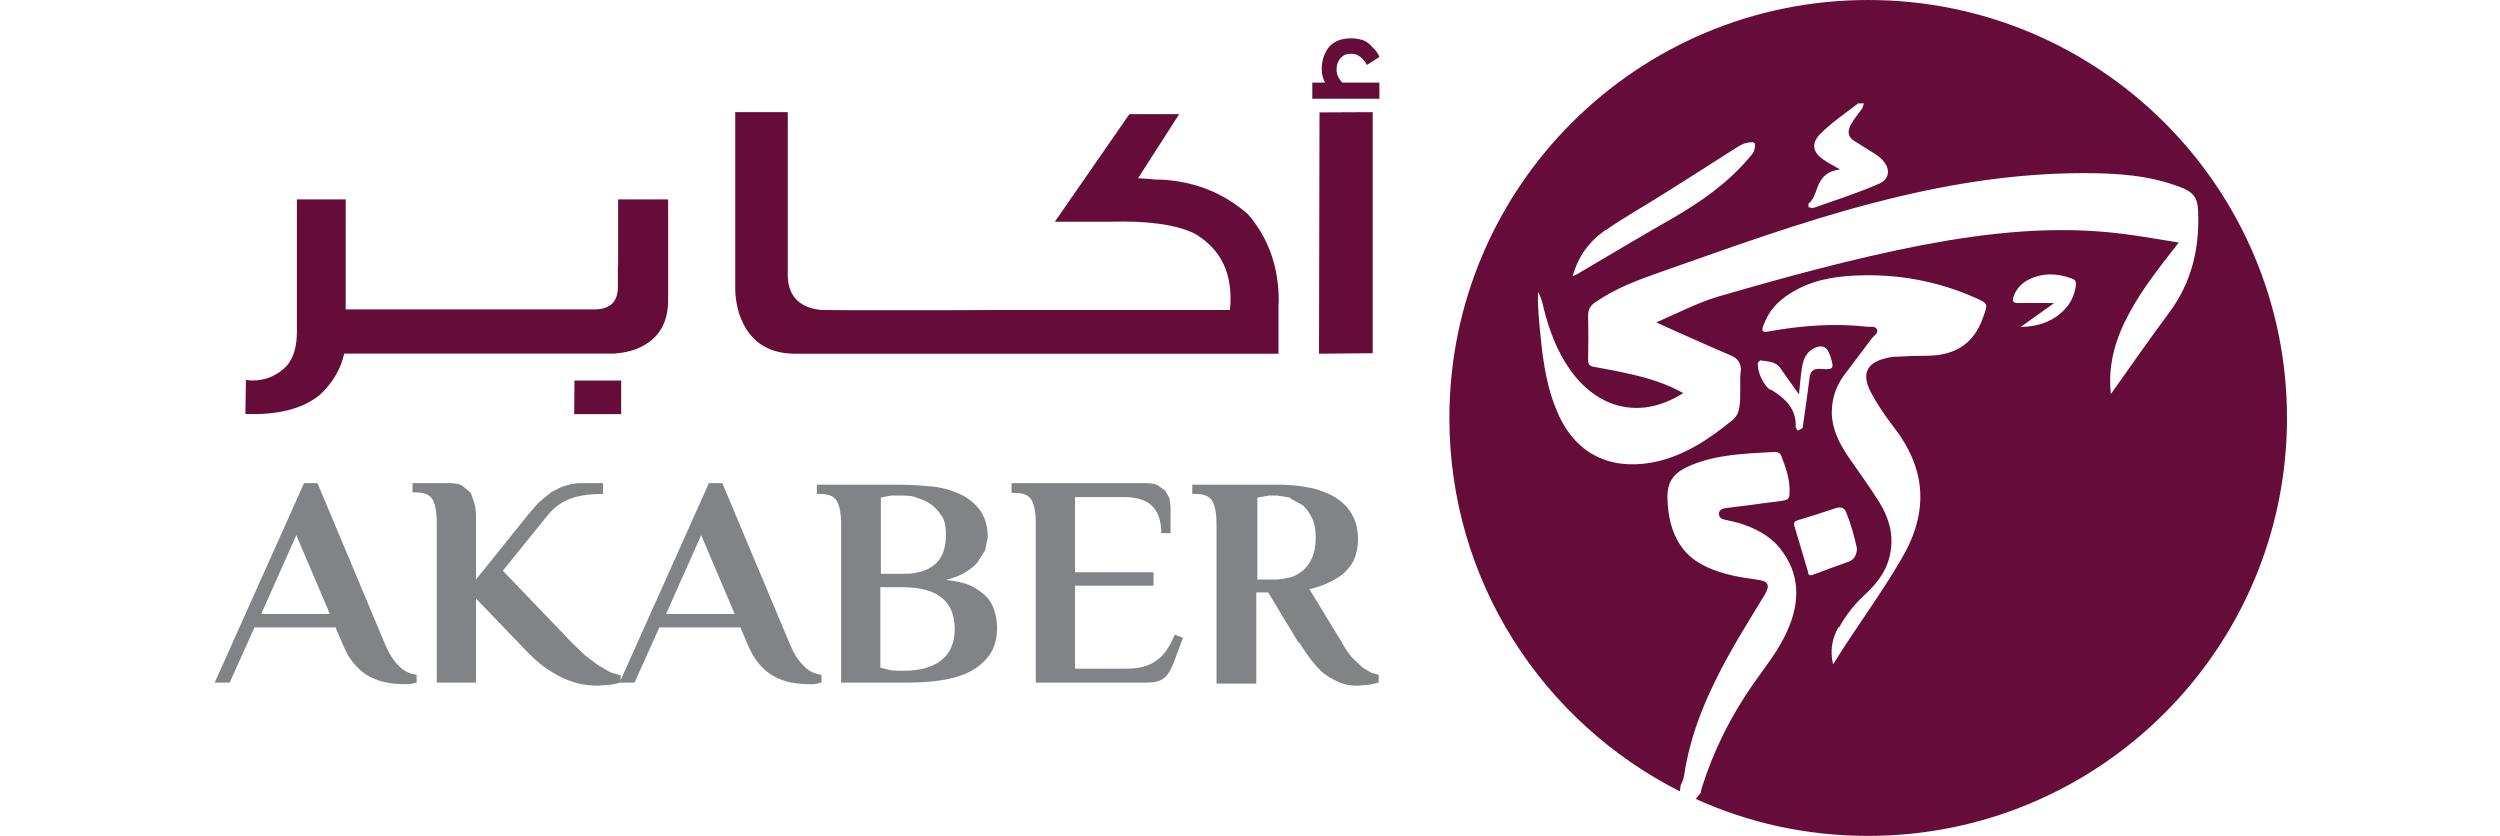
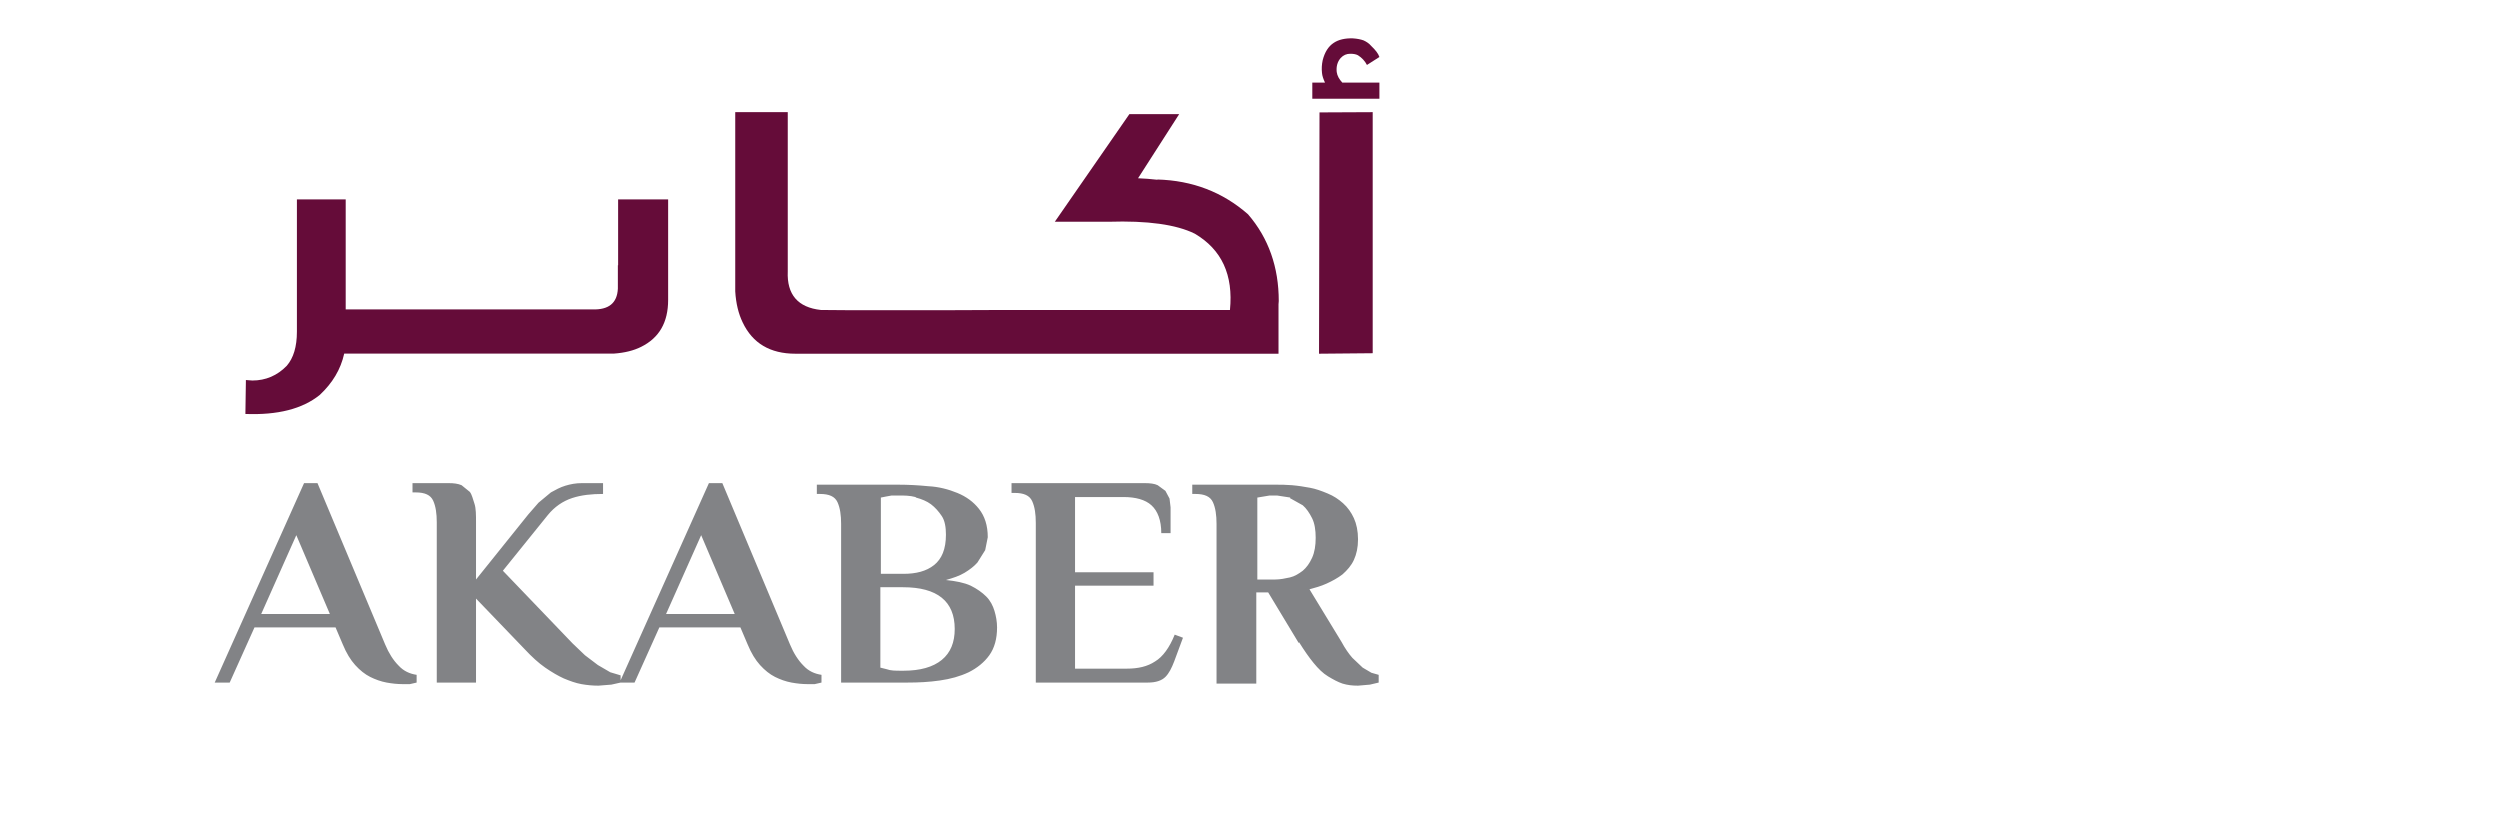
<svg xmlns="http://www.w3.org/2000/svg" width="326" height="109" viewBox="0 0 326 109" fill="none">
-   <path d="M298.223 54.5C298.223 24.412 273.761 0 243.611 0C213.462 0 189 24.412 189 54.5C189 75.796 201.231 94.191 219.064 103.196L219.15 102.428L219.492 101.659L219.62 101.062C220.261 96.709 221.758 92.654 223.683 88.771C225.564 84.887 227.874 81.259 230.097 77.589C230.867 76.308 230.611 75.754 229.071 75.583C226.847 75.284 224.666 74.9 222.614 73.961C221.245 73.321 220.048 72.468 219.192 71.187C217.909 69.352 217.524 67.218 217.439 65.084C217.353 62.865 218.209 61.67 220.261 60.774C223.768 59.237 227.532 59.152 231.295 58.938C231.723 58.938 232.107 58.981 232.278 59.451C232.92 61.072 233.476 62.694 233.348 64.444C233.348 64.913 233.134 65.169 232.663 65.255C231.808 65.426 230.953 65.468 230.097 65.596C228.472 65.852 226.805 66.023 225.179 66.237C224.709 66.279 224.153 66.407 224.153 67.005C224.153 67.602 224.666 67.73 225.137 67.816C225.735 67.944 226.291 68.072 226.89 68.242C228.857 68.882 230.696 69.779 232.065 71.443C234.759 74.772 234.759 78.442 233.091 82.198C231.979 84.759 230.226 86.893 228.643 89.155C225.693 93.38 223.426 97.904 221.887 102.812L221.758 103.409L221.117 104.177C227.959 107.293 235.571 109 243.611 109C273.761 109 298.223 84.588 298.223 54.5ZM270.682 37.301C270.511 38.368 270.126 39.349 269.399 40.16C267.859 41.91 265.807 42.593 263.497 42.636C264.866 41.654 266.234 40.672 267.859 39.52C266.149 39.52 264.695 39.477 263.241 39.52C262.385 39.52 262.385 39.221 262.599 38.581C262.941 37.685 263.54 37.002 264.395 36.532C266.277 35.551 268.201 35.594 270.169 36.319C270.639 36.49 270.767 36.746 270.682 37.215V37.301ZM235.956 26.46C236.512 25.906 236.726 25.18 236.983 24.455C237.453 23.132 238.308 22.278 239.933 22.107C239.035 21.552 238.308 21.211 237.667 20.742C236.298 19.76 236.213 18.608 237.41 17.413C238.907 15.919 240.661 14.767 242.286 13.486H243.055L242.842 14.127C242.328 14.852 241.73 15.535 241.302 16.346C240.874 17.199 241.003 17.882 241.815 18.394C242.67 18.949 243.569 19.461 244.424 20.016C244.937 20.358 245.407 20.699 245.75 21.211C246.519 22.235 246.263 23.43 245.065 23.942C242.243 25.18 239.292 26.119 236.384 27.143L235.828 27.015V26.503L235.956 26.46ZM209.356 30.045C211.623 28.424 214.06 27.101 216.413 25.607C219.791 23.516 223.127 21.339 226.505 19.205C226.933 18.949 227.36 18.693 227.874 18.608C228.857 18.437 228.986 18.565 228.772 19.504C228.686 19.931 228.387 20.229 228.088 20.571C225.308 23.857 221.844 26.29 218.166 28.424C213.975 30.814 209.827 33.289 205.636 35.764L205.08 36.02C205.807 33.374 207.261 31.454 209.356 30.003V30.045ZM226.976 48.397C226.847 49.891 227.018 51.385 226.847 52.878C226.762 53.604 226.548 54.244 225.992 54.713C222.87 57.274 219.534 59.536 215.472 60.304C209.527 61.371 205.123 58.896 202.899 53.305C201.487 49.848 201.103 46.178 200.76 42.55C200.632 41.099 200.504 39.648 200.547 38.069C201.145 39.05 201.231 40.117 201.53 41.099C202.343 44.001 203.497 46.775 205.465 49.165C209.228 53.646 214.488 54.457 219.492 51.257C217.353 50.062 215.087 49.336 212.778 48.824C211.152 48.44 209.527 48.141 207.902 47.842C207.304 47.757 207.09 47.544 207.09 46.903C207.132 44.983 207.132 43.062 207.09 41.142C207.09 40.373 207.346 39.904 207.945 39.477C210.596 37.599 213.633 36.49 216.669 35.423C225.821 32.222 234.887 28.893 244.296 26.46C253.276 24.113 262.385 22.577 271.708 22.577C275.985 22.577 280.176 22.833 284.238 24.369C285.949 25.009 286.59 25.692 286.633 27.57C286.847 32.393 285.778 36.831 282.87 40.758C280.261 44.257 277.781 47.842 275.258 51.385C274.83 47.501 275.899 44.044 277.695 40.758C279.449 37.514 281.758 34.655 284.11 31.625C281.672 31.24 279.32 30.814 276.968 30.515C268.116 29.363 259.349 30.302 250.625 31.966C241.601 33.716 232.749 36.148 223.939 38.709C221.245 39.52 218.765 40.843 215.985 42.038C217.396 42.678 218.679 43.276 219.962 43.831C221.887 44.684 223.768 45.538 225.693 46.349C226.633 46.733 227.061 47.373 227.018 48.44L226.976 48.397ZM230.91 50.872C229.926 50.275 229.071 48.354 229.242 47.245L229.542 46.989C230.482 47.159 231.551 47.074 232.193 48.056C232.963 49.165 233.733 50.232 234.588 51.427C234.716 50.19 234.802 49.037 234.973 47.928C235.144 46.861 235.529 45.879 236.641 45.367C237.581 44.94 238.223 45.196 238.565 46.178L238.651 46.349C239.206 48.141 239.164 48.226 237.282 48.098C236.341 48.056 236.042 48.568 235.956 49.336C235.7 51.299 235.443 53.262 235.144 55.225L235.058 55.823L234.417 56.164L234.16 55.738C234.288 53.305 232.792 51.939 230.91 50.787V50.872ZM235.785 74.644C235.187 72.638 234.588 70.59 233.989 68.584C233.861 68.2 233.989 67.986 234.374 67.858C236.085 67.346 237.795 66.791 239.463 66.237C240.019 66.066 240.489 66.237 240.703 66.706C241.345 68.285 241.815 69.95 242.157 71.571C242.072 72.34 241.858 72.937 241.088 73.236C239.549 73.79 237.966 74.345 236.427 74.943C235.999 75.114 235.828 74.986 235.742 74.601L235.785 74.644ZM239.848 81.771C240.746 80.15 241.858 78.741 243.226 77.504C244.937 75.924 246.263 74.089 246.562 71.699C246.904 69.352 246.177 67.218 244.937 65.298C243.697 63.334 242.328 61.456 241.003 59.536C239.848 57.829 238.907 55.994 238.864 53.86C238.864 52.025 239.378 50.403 240.447 48.952C241.644 47.33 242.884 45.751 244.082 44.129C244.381 43.745 245.023 43.404 244.723 42.892C244.467 42.465 243.825 42.678 243.355 42.593C239.078 42.123 234.802 42.465 230.568 43.233C229.755 43.361 229.713 43.148 229.926 42.507C230.568 40.63 231.808 39.264 233.476 38.24C236.042 36.618 238.907 36.063 241.901 35.935C247.375 35.679 252.592 36.618 257.596 38.837C259.306 39.605 259.221 39.605 258.622 41.312C257.339 45.111 254.602 46.391 251.181 46.391C249.898 46.391 248.615 46.434 247.289 46.519C246.776 46.519 246.306 46.605 245.835 46.733C243.397 47.33 242.756 48.781 243.911 51.043C244.723 52.622 245.75 54.116 246.819 55.524C251.181 61.072 251.566 66.663 248.016 72.766C245.279 77.504 241.986 81.857 239.035 86.637C238.608 84.802 238.907 83.265 239.72 81.814L239.848 81.771Z" fill="#650C39" />
-   <path d="M74.875 54H81V49.625H74.911L74.875 54Z" fill="#650C39" />
  <path d="M150.921 23.44C150.081 23.343 149.241 23.278 148.401 23.245L153.764 14.884H147.271L137.547 28.917H144.557C149.629 28.755 153.376 29.273 155.799 30.472C159.32 32.546 160.838 35.852 160.386 40.421H130.796L122.461 40.454H111.252L107.052 40.421C104.048 40.097 102.594 38.412 102.724 35.398V14.625H95.875V37.991C95.972 39.579 96.295 40.907 96.844 42.042C98.136 44.764 100.43 46.125 103.725 46.125H166.718V39.676L166.75 39.255C166.75 34.847 165.426 31.056 162.744 27.945C159.417 25.028 155.476 23.537 150.921 23.407V23.44Z" fill="#650C39" />
  <path d="M80.57 34.589V37.647C80.473 39.534 79.375 40.413 77.243 40.348H45.079V26H38.717V43.243C38.717 45.228 38.265 46.692 37.393 47.7C36.166 48.969 34.648 49.62 32.904 49.62L32.065 49.555L32 53.98C36.198 54.142 39.428 53.329 41.688 51.507C43.367 49.945 44.433 48.156 44.885 46.106H80.085C81.441 46.009 82.636 45.716 83.605 45.228C85.963 44.057 87.125 42.039 87.125 39.111V26H80.602V34.589H80.57Z" fill="#650C39" />
  <path d="M172 46.125L179 46.06V14.625L172.064 14.658L172 46.125Z" fill="#650C39" />
  <path d="M174.312 9.441C174.222 8.664 174.403 8.048 174.824 7.563C175.184 7.174 175.605 7.012 176.056 7.012C176.417 7.012 176.778 7.044 177.079 7.206C177.59 7.53 177.981 7.951 178.251 8.47L179.875 7.433C179.725 6.979 179.364 6.526 178.823 6.008C178.522 5.651 178.161 5.425 177.8 5.263C177.439 5.133 176.958 5.036 176.417 5.003C175.395 4.971 174.553 5.165 173.921 5.587C173.23 6.04 172.749 6.785 172.478 7.854C172.358 8.405 172.328 8.955 172.388 9.506C172.418 9.895 172.568 10.316 172.779 10.77H171.125V12.875H179.875V10.77H175.034C174.613 10.316 174.372 9.862 174.312 9.409V9.441Z" fill="#650C39" />
  <path d="M169.41 83.765C170.083 84.84 170.69 85.714 171.296 86.453C171.902 87.192 172.508 87.797 173.181 88.2C173.854 88.604 174.46 88.94 175.067 89.141C175.74 89.343 176.346 89.41 177.087 89.41L178.635 89.276L179.78 89.007V87.999L178.837 87.73L177.693 87.058L176.346 85.781C175.875 85.243 175.403 84.572 174.932 83.698L170.757 76.843C171.498 76.642 172.238 76.44 172.979 76.104C173.72 75.768 174.46 75.365 175.067 74.895C175.673 74.357 176.211 73.752 176.548 73.013C176.885 72.274 177.087 71.4 177.087 70.325C177.087 69.25 176.885 68.309 176.548 67.57C176.211 66.831 175.74 66.159 175.134 65.621C174.528 65.083 173.922 64.68 173.114 64.344C172.306 64.008 171.565 63.739 170.824 63.605C170.083 63.47 169.275 63.336 168.467 63.269C167.659 63.202 166.986 63.202 166.38 63.202H155.471V64.411H155.875C157.087 64.411 157.828 64.747 158.165 65.487C158.501 66.226 158.636 67.166 158.636 68.309V89.141H163.821V77.247H165.37L169.343 83.832L169.41 83.765ZM168.198 64.949L169.881 65.89C170.353 66.293 170.757 66.898 171.094 67.57C171.43 68.242 171.565 69.115 171.565 70.123C171.565 71.131 171.43 72.005 171.094 72.744C170.757 73.483 170.353 74.021 169.881 74.424C169.343 74.827 168.804 75.163 168.198 75.298C167.592 75.432 166.919 75.567 166.313 75.567H163.956V64.882L164.764 64.747L165.572 64.613H166.515L168.265 64.882L168.198 64.949ZM131.903 63.067V64.277H132.307C133.519 64.277 134.26 64.613 134.596 65.352C134.933 66.091 135.068 67.032 135.068 68.174V89.007H149.68C150.757 89.007 151.498 88.738 151.97 88.268C152.441 87.797 152.778 87.125 153.114 86.251L154.259 83.16L153.182 82.757C152.508 84.437 151.633 85.647 150.623 86.251C149.613 86.924 148.401 87.192 146.919 87.192H140.185V76.373H150.421V74.626H140.185V64.814H146.515C148.064 64.814 149.343 65.15 150.151 65.89C150.959 66.629 151.431 67.838 151.431 69.519H152.643V66.159L152.508 65.016L151.97 64.008L150.959 63.269C150.555 63.067 149.949 63 149.276 63H131.903V63.067ZM117.56 87.461C116.752 87.461 116.146 87.461 115.607 87.26L114.799 87.058V76.575H117.762C122.206 76.575 124.496 78.389 124.496 82.018C124.496 83.765 123.957 85.109 122.812 86.05C121.667 86.991 119.984 87.461 117.829 87.461H117.627H117.56ZM109.681 89.007H118.368C119.782 89.007 121.129 88.94 122.543 88.738C123.957 88.536 125.169 88.2 126.314 87.663C127.391 87.125 128.334 86.386 129.007 85.445C129.681 84.504 130.017 83.295 130.017 81.816C130.017 81.077 129.883 80.338 129.681 79.666C129.479 78.994 129.142 78.322 128.603 77.784C128.064 77.247 127.391 76.776 126.583 76.373C125.708 75.97 124.63 75.768 123.351 75.634C124.294 75.365 125.102 75.096 125.775 74.693C126.448 74.29 127.054 73.819 127.458 73.349L128.469 71.736L128.805 70.056C128.805 68.51 128.401 67.301 127.66 66.36C126.92 65.419 125.977 64.747 124.832 64.277C123.688 63.806 122.408 63.47 121.061 63.403C119.715 63.269 118.368 63.202 117.156 63.202H106.516V64.411H106.92C108.132 64.411 108.873 64.747 109.21 65.487C109.547 66.226 109.681 67.166 109.681 68.309V89.141V89.007ZM119.445 64.882C120.186 65.083 120.859 65.352 121.398 65.755C121.937 66.159 122.408 66.696 122.812 67.301C123.216 67.906 123.351 68.779 123.351 69.72C123.351 71.602 122.812 72.879 121.802 73.685C120.792 74.491 119.445 74.827 117.829 74.827H114.866V64.882L115.54 64.747L116.28 64.613H117.156C117.896 64.613 118.637 64.613 119.378 64.814L119.445 64.882ZM91.433 69.787L95.809 80.069H86.853L91.433 69.787ZM94.193 63H92.443L80.793 89.007H82.746L85.978 81.816H96.55L97.493 84.034C97.964 85.176 98.503 86.05 99.109 86.722C99.715 87.394 100.389 87.932 101.062 88.268C101.735 88.604 102.476 88.872 103.217 89.007C103.957 89.141 104.631 89.208 105.237 89.208H106.247L107.122 89.007V87.999C106.247 87.864 105.439 87.528 104.765 86.789C104.092 86.117 103.486 85.176 103.015 84.034L94.193 63ZM56.955 89.007H62.073V78.053L68.403 84.639C69.346 85.647 70.221 86.453 71.096 87.058C71.972 87.663 72.78 88.133 73.521 88.469C74.329 88.805 75.069 89.074 75.81 89.208C76.551 89.343 77.291 89.41 78.032 89.41L79.716 89.276L80.928 89.007V88.066L79.581 87.663L77.965 86.722L76.281 85.445L74.665 83.9L65.575 74.424L71.433 67.166C72.308 66.091 73.386 65.352 74.598 64.949C75.81 64.546 77.157 64.411 78.638 64.411V63H75.877C75.069 63 74.396 63.134 73.723 63.336C73.049 63.538 72.443 63.874 71.837 64.21L70.221 65.554L68.874 67.099L62.073 75.567V68.107C62.073 67.166 62.073 66.293 61.871 65.688C61.669 65.083 61.534 64.478 61.265 64.142L60.188 63.269C59.716 63.067 59.178 63 58.504 63H53.791V64.21H54.194C55.407 64.21 56.147 64.546 56.484 65.285C56.821 66.024 56.955 66.965 56.955 68.107V88.94V89.007ZM38.639 69.787L43.016 80.069H34.06L38.639 69.787ZM41.4 63H39.65L28 89.007H29.953L33.185 81.816H43.757L44.7 84.034C45.171 85.176 45.71 86.05 46.316 86.722C46.922 87.394 47.595 87.932 48.269 88.268C48.942 88.604 49.683 88.872 50.424 89.007C51.164 89.141 51.838 89.208 52.444 89.208H53.454L54.329 89.007V87.999C53.454 87.864 52.646 87.528 51.972 86.789C51.299 86.117 50.693 85.176 50.222 84.034L41.4 63Z" fill="#828386" />
</svg>